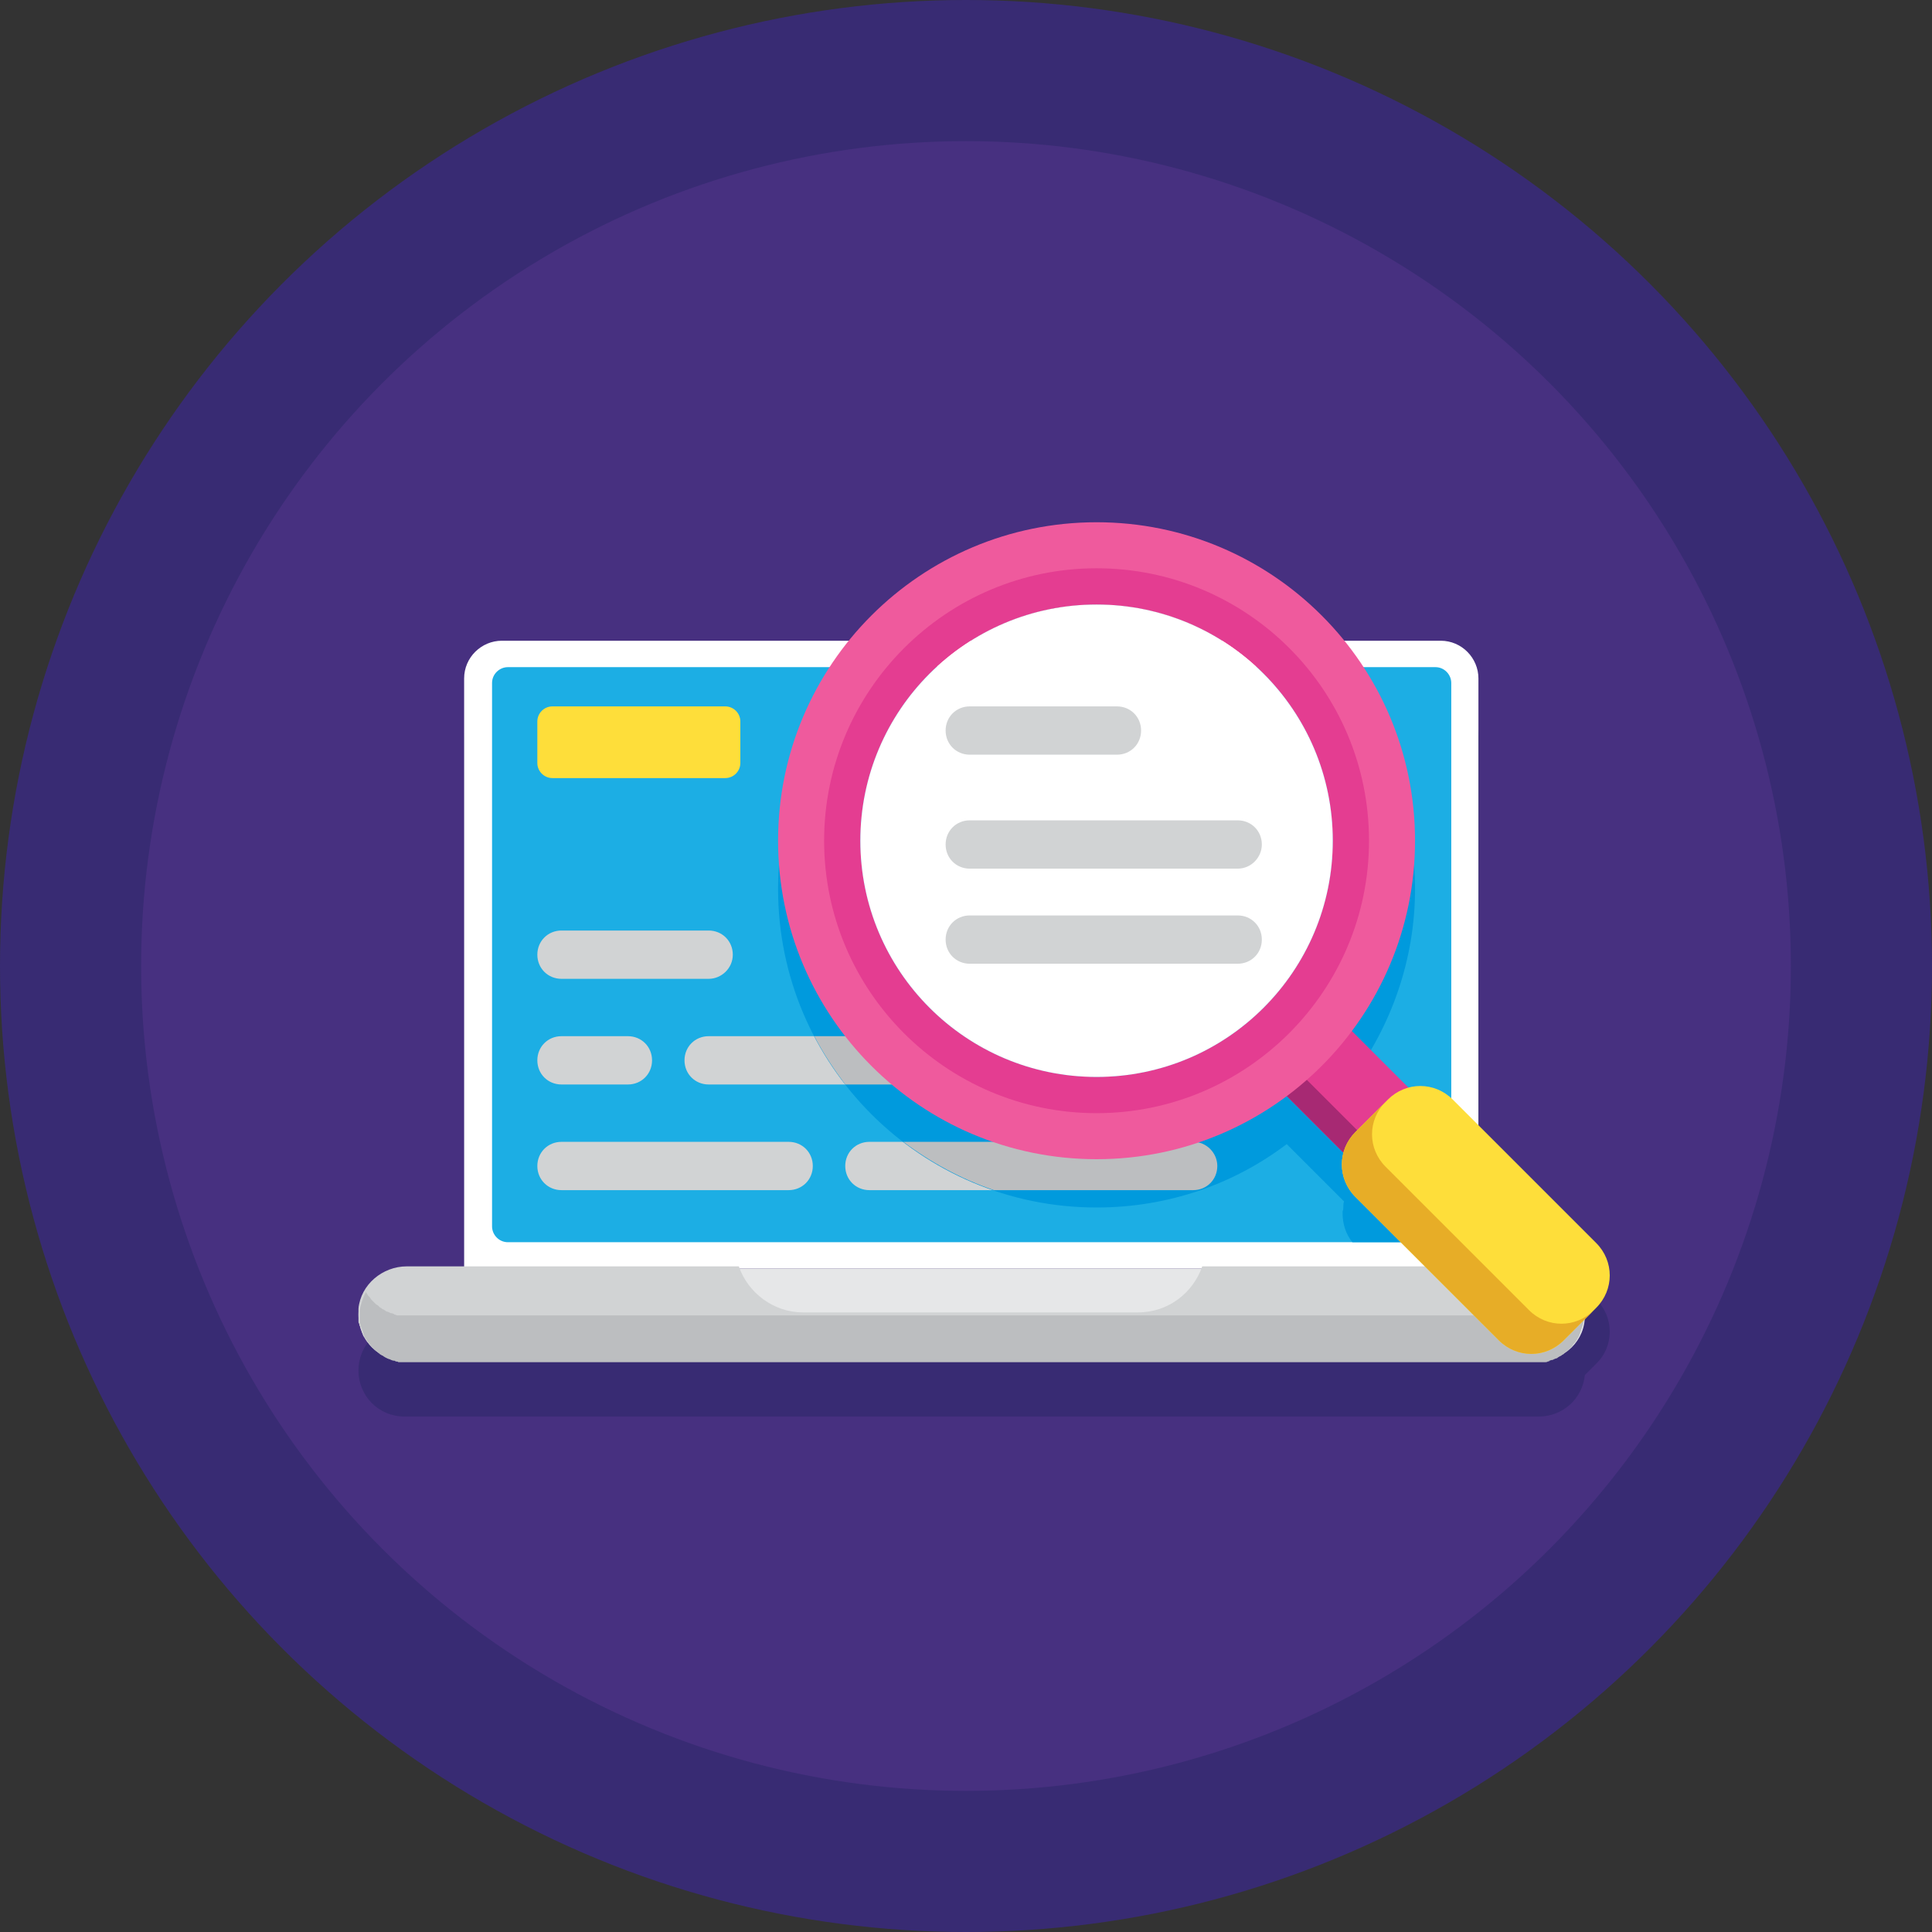
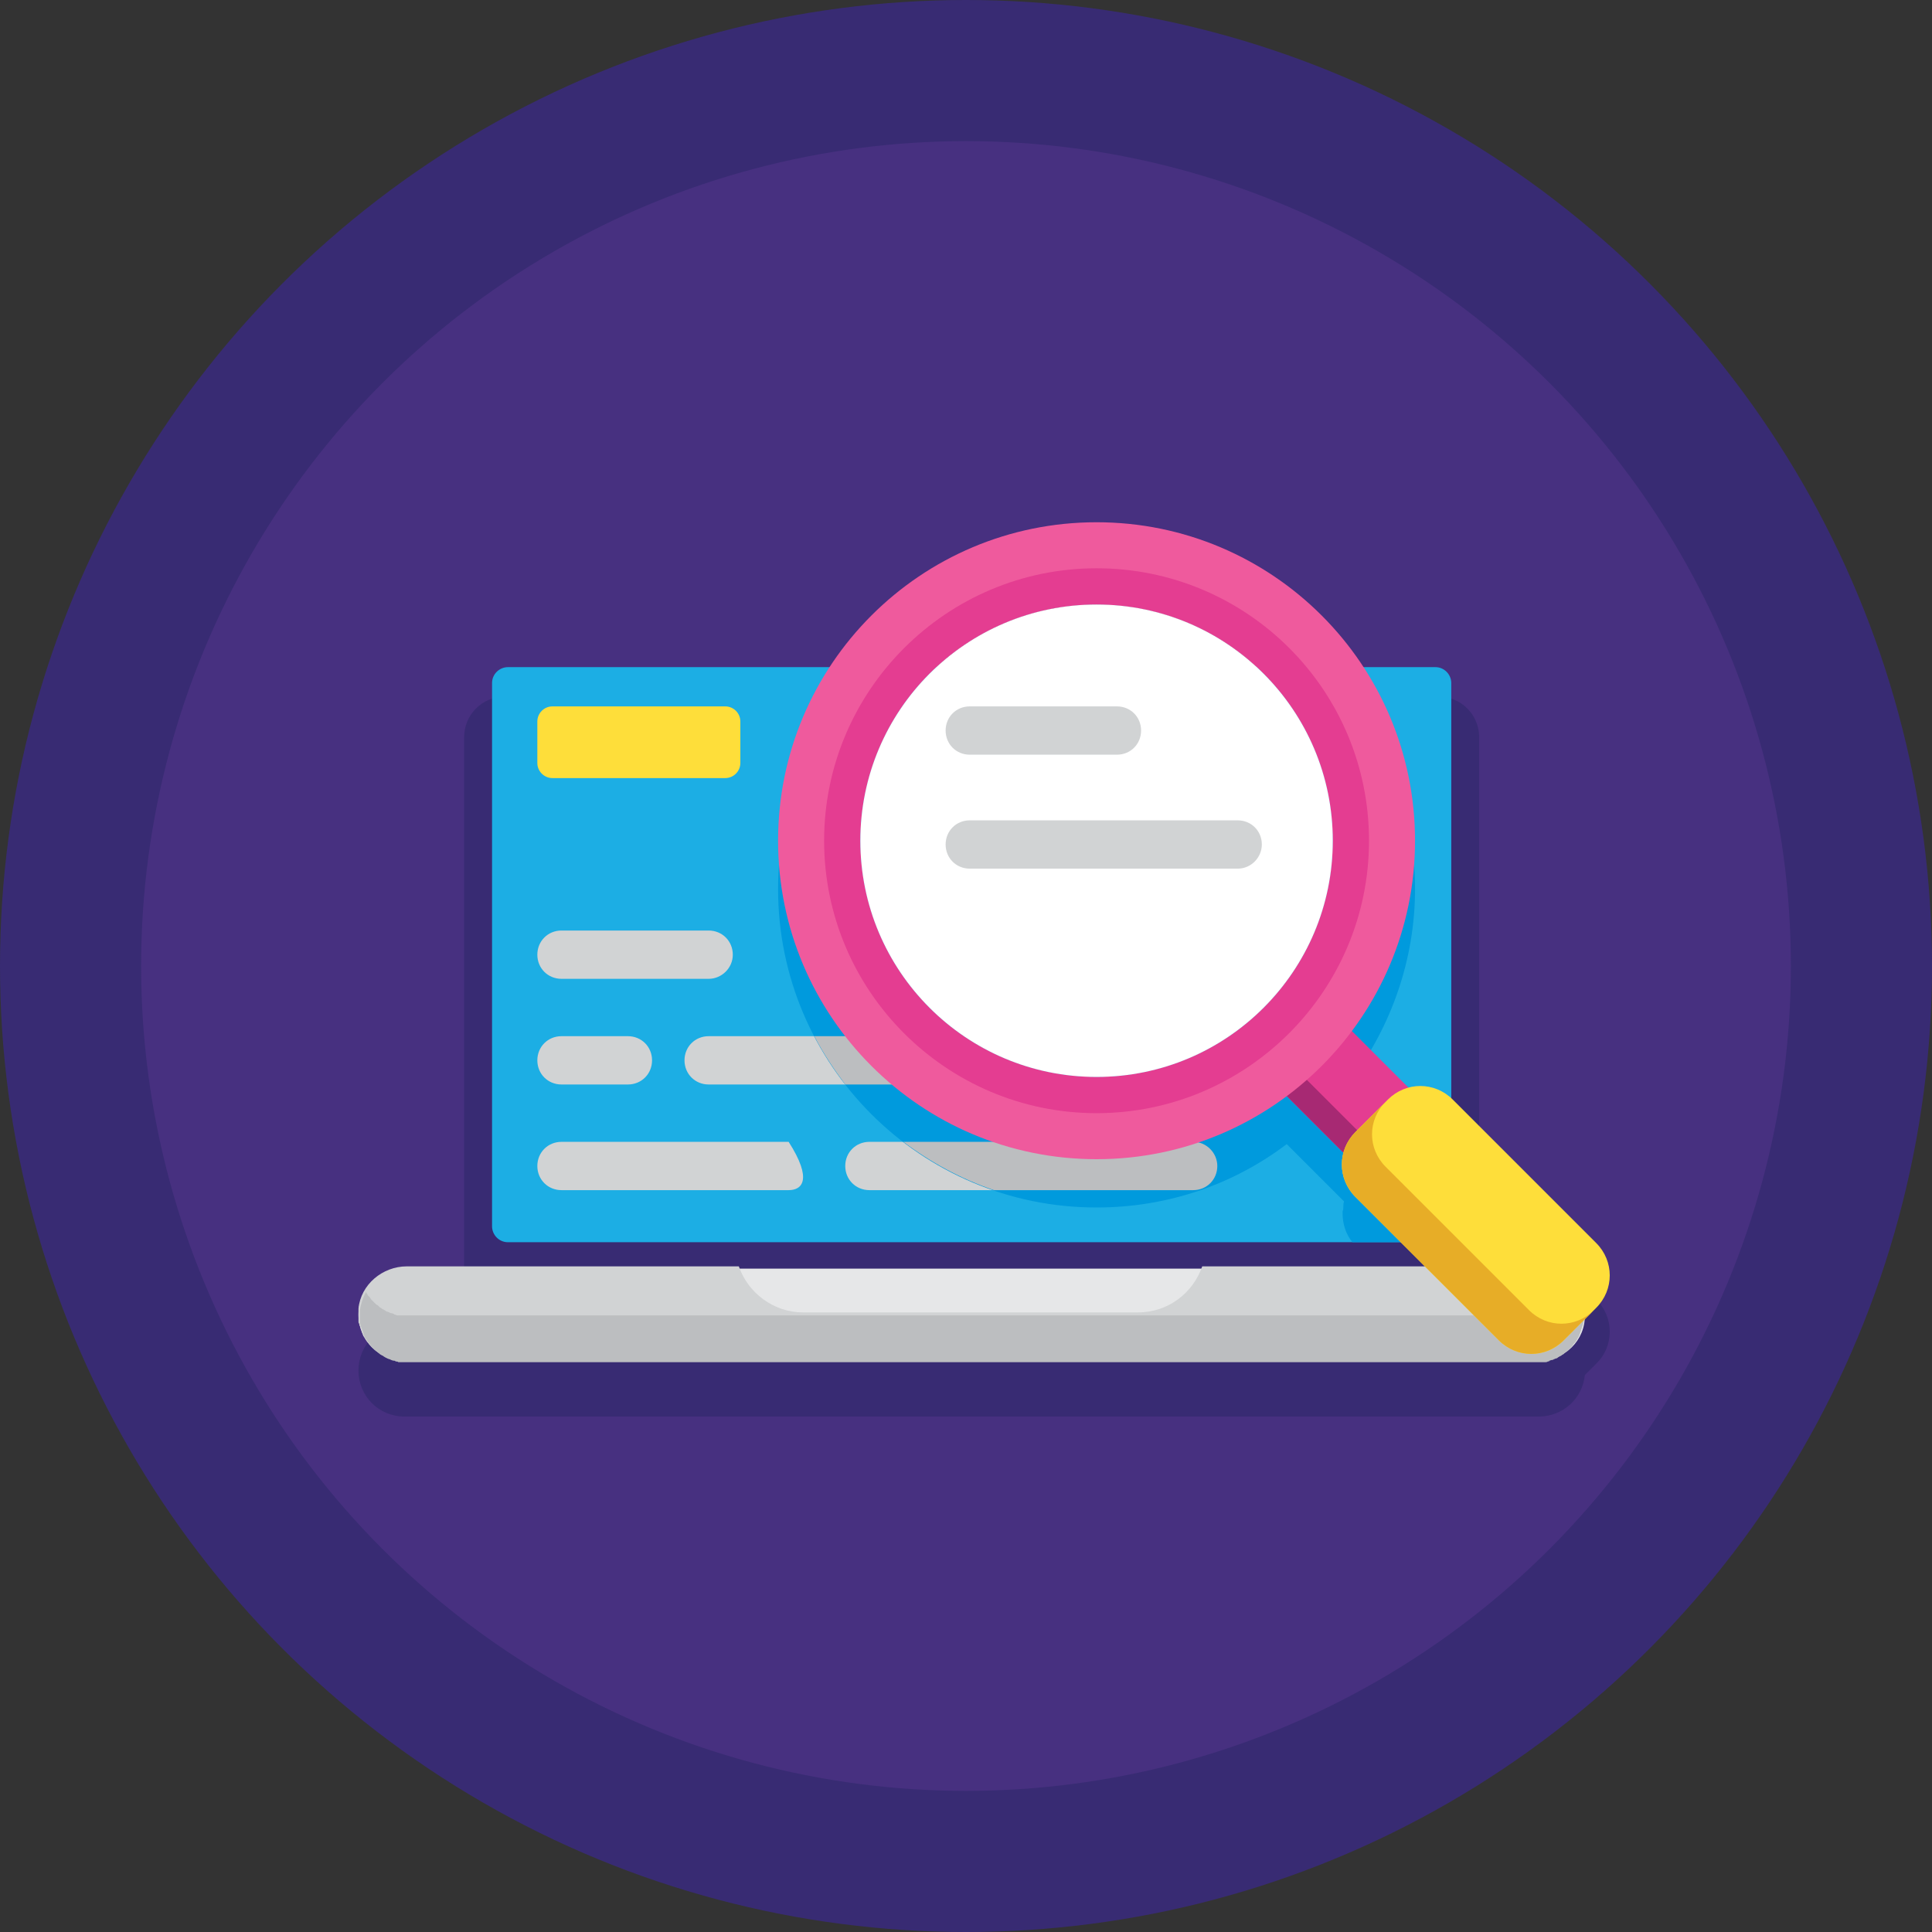
<svg xmlns="http://www.w3.org/2000/svg" version="1.1" id="Layer_1" x="0px" y="0px" viewBox="0 0 256 256" style="enable-background:new 0 0 256 256;" xml:space="preserve">
  <rect x="0" y="0" width="256" height="256" fill="#333333" stroke="none" />
  <style type="text/css">
	.st0{fill:#382B73;}
	.st1{fill:#473080;}
	.st2{fill:#FFFFFF;}
	.st3{fill:#1CAEE4;}
	.st4{fill:#E6E7E8;}
	.st5{fill:#D1D3D4;}
	.st6{fill:#BCBEC0;}
	.st7{fill:#FEDE3A;}
	.st8{fill:#009ADD;}
	.st9{fill:#E43D91;}
	.st10{fill:#A72973;}
	.st11{fill:#E7AD27;}
	.st12{fill:#EF5A9D;}
</style>
  <g>
    <g>
      <circle class="st0" cx="128" cy="128" r="128" />
      <circle class="st1" cx="128" cy="128" r="109.3" />
    </g>
    <path class="st0" d="M211.5,172.2L196,156.6V97.7c0-3-2.4-5.4-5.4-5.4h-12.5c-7.7-9.6-19.6-15.7-32.8-15.7   c-13.3,0-25.1,6.1-32.8,15.7H66.9c-3,0-5.4,2.4-5.4,5.4v77.8h-7.9c-3.4,0-6.1,2.7-6.1,6.1c0,3.4,2.7,6.1,6.1,6.1h150.3   c3.2,0,5.8-2.4,6.1-5.5l1.5-1.5C213.9,178.4,213.9,174.5,211.5,172.2z" />
    <g>
      <g>
-         <path class="st2" d="M196,168.1H61.5V89.9c0-2.8,2.3-5,5-5h124.4c2.8,0,5,2.3,5,5V168.1z" />
        <path class="st3" d="M190.2,164.6H67.3c-1.2,0-2.1-1-2.1-2.1v-72c0-1.2,1-2.1,2.1-2.1h122.9c1.2,0,2.1,1,2.1,2.1v72     C192.3,163.6,191.4,164.6,190.2,164.6z" />
        <path class="st4" d="M203.9,180.3H53.6c-3.4,0-6.1-2.7-6.1-6.1l0,0c0-3.4,2.7-6.1,6.1-6.1h150.3c3.4,0,6.1,2.7,6.1,6.1l0,0     C210.1,177.6,207.3,180.3,203.9,180.3z" />
        <path class="st5" d="M204.8,180.3c0.1,0,0.3,0,0.4-0.1c0.1,0,0.2,0,0.2-0.1c0.1,0,0.2-0.1,0.4-0.1c0.1,0,0.2-0.1,0.2-0.1     c0.1,0,0.2-0.1,0.3-0.1c0.1,0,0.2-0.1,0.2-0.1c0.1-0.1,0.2-0.1,0.3-0.2c0.1,0,0.2-0.1,0.2-0.1c0.1-0.1,0.2-0.1,0.3-0.2     c0.1-0.1,0.1-0.1,0.2-0.2c0.1-0.1,0.2-0.1,0.3-0.2c0.1-0.1,0.1-0.1,0.2-0.2c0.1-0.1,0.2-0.2,0.2-0.2c0.1-0.1,0.1-0.1,0.2-0.2     c0.1-0.1,0.1-0.2,0.2-0.3c0.1-0.1,0.1-0.1,0.2-0.2c0.1-0.1,0.1-0.2,0.2-0.3c0.1-0.1,0.1-0.2,0.1-0.2c0.1-0.1,0.1-0.2,0.2-0.3     c0-0.1,0.1-0.2,0.1-0.3c0-0.1,0.1-0.2,0.1-0.3c0-0.1,0.1-0.2,0.1-0.3c0-0.1,0.1-0.2,0.1-0.3c0-0.1,0.1-0.2,0.1-0.3     c0-0.1,0-0.2,0.1-0.3c0-0.1,0-0.2,0-0.3c0-0.1,0-0.2,0-0.4c0-0.1,0-0.2,0-0.3c0-0.1,0-0.3,0-0.4c0-0.1,0-0.2,0-0.3     c-0.3-3.2-3.2-5.6-6.4-5.6h-44.1c0,0,0,0-0.1,0c-1.2,3.5-4.5,6.1-8.5,6.1h-44.4c-3.9,0-7.3-2.6-8.5-6.1c0,0,0,0-0.1,0H53.9     c-3.2,0-6.1,2.4-6.4,5.6c0,0.1,0,0.2,0,0.3c0,0.1,0,0.3,0,0.4c0,0.1,0,0.2,0,0.3c0,0.1,0,0.2,0,0.4c0,0.1,0,0.2,0,0.3     c0,0.1,0,0.2,0.1,0.3c0,0.1,0,0.2,0.1,0.3c0,0.1,0.1,0.2,0.1,0.3c0,0.1,0.1,0.2,0.1,0.3c0,0.1,0.1,0.2,0.1,0.3     c0,0.1,0.1,0.2,0.1,0.3c0,0.1,0.1,0.2,0.2,0.3c0,0.1,0.1,0.2,0.1,0.2c0.1,0.1,0.1,0.2,0.2,0.3c0.1,0.1,0.1,0.2,0.2,0.2     c0.1,0.1,0.1,0.2,0.2,0.3c0.1,0.1,0.1,0.1,0.2,0.2c0.1,0.1,0.2,0.2,0.2,0.2c0.1,0.1,0.1,0.1,0.2,0.2c0.1,0.1,0.2,0.1,0.3,0.2     c0.1,0.1,0.1,0.1,0.2,0.2c0.1,0.1,0.2,0.1,0.3,0.2c0.1,0,0.2,0.1,0.2,0.1c0.1,0.1,0.2,0.1,0.3,0.2c0.1,0,0.2,0.1,0.2,0.1     c0.1,0,0.2,0.1,0.3,0.1c0.1,0,0.2,0.1,0.2,0.1c0.1,0,0.2,0.1,0.4,0.1c0.1,0,0.2,0,0.2,0.1c0.1,0,0.3,0,0.4,0.1c0.1,0,0.1,0,0.2,0     c0.2,0,0.4,0,0.6,0h150.3c0.2,0,0.4,0,0.6,0C204.6,180.3,204.7,180.3,204.8,180.3z" />
        <path class="st6" d="M210,173.6c-0.1-0.9-0.4-1.7-0.8-2.4c0,0.1-0.1,0.1-0.1,0.2c-0.1,0.1-0.1,0.2-0.2,0.3     c-0.1,0.1-0.1,0.2-0.2,0.2c-0.1,0.1-0.1,0.2-0.2,0.3c-0.1,0.1-0.1,0.1-0.2,0.2c-0.1,0.1-0.2,0.2-0.2,0.2     c-0.1,0.1-0.1,0.1-0.2,0.2c-0.1,0.1-0.2,0.1-0.3,0.2c-0.1,0.1-0.1,0.1-0.2,0.2c-0.1,0.1-0.2,0.1-0.3,0.2c-0.1,0-0.2,0.1-0.2,0.1     c-0.1,0.1-0.2,0.1-0.3,0.2c-0.1,0-0.2,0.1-0.2,0.1c-0.1,0-0.2,0.1-0.3,0.1c-0.1,0-0.2,0.1-0.2,0.1c-0.1,0-0.2,0.1-0.4,0.1     c-0.1,0-0.2,0-0.2,0.1c-0.1,0-0.3,0-0.4,0.1c-0.1,0-0.1,0-0.2,0c-0.2,0-0.4,0-0.6,0H53.6c-0.2,0-0.4,0-0.6,0c-0.1,0-0.1,0-0.2,0     c-0.1,0-0.3,0-0.4-0.1c-0.1,0-0.2,0-0.2-0.1c-0.1,0-0.2-0.1-0.4-0.1c-0.1,0-0.2-0.1-0.2-0.1c-0.1,0-0.2-0.1-0.3-0.1     c-0.1,0-0.2-0.1-0.2-0.1c-0.1-0.1-0.2-0.1-0.3-0.2c-0.1,0-0.2-0.1-0.2-0.1c-0.1-0.1-0.2-0.1-0.3-0.2c-0.1-0.1-0.1-0.1-0.2-0.2     c-0.1-0.1-0.2-0.1-0.3-0.2c-0.1-0.1-0.1-0.1-0.2-0.2c-0.1-0.1-0.2-0.2-0.2-0.2c-0.1-0.1-0.1-0.1-0.2-0.2     c-0.1-0.1-0.1-0.2-0.2-0.3c-0.1-0.1-0.1-0.1-0.2-0.2c-0.1-0.1-0.1-0.2-0.2-0.3c0-0.1-0.1-0.1-0.1-0.2c-0.4,0.7-0.7,1.6-0.8,2.4     c0,0.1,0,0.2,0,0.3c0,0.1,0,0.3,0,0.4c0,0.1,0,0.2,0,0.3c0,0.1,0,0.2,0,0.4c0,0.1,0,0.2,0,0.3c0,0.1,0,0.2,0.1,0.3     c0,0.1,0,0.2,0.1,0.3c0,0.1,0.1,0.2,0.1,0.3c0,0.1,0.1,0.2,0.1,0.3c0,0.1,0.1,0.2,0.1,0.3c0,0.1,0.1,0.2,0.1,0.3     c0,0.1,0.1,0.2,0.2,0.3c0,0.1,0.1,0.2,0.1,0.2c0.1,0.1,0.1,0.2,0.2,0.3c0.1,0.1,0.1,0.2,0.2,0.2c0.1,0.1,0.1,0.2,0.2,0.3     c0.1,0.1,0.1,0.1,0.2,0.2c0.1,0.1,0.2,0.2,0.2,0.2c0.1,0.1,0.1,0.1,0.2,0.2c0.1,0.1,0.2,0.1,0.3,0.2c0.1,0.1,0.1,0.1,0.2,0.2     c0.1,0.1,0.2,0.1,0.3,0.2c0.1,0,0.2,0.1,0.2,0.1c0.1,0.1,0.2,0.1,0.3,0.2c0.1,0,0.2,0.1,0.2,0.1c0.1,0,0.2,0.1,0.3,0.1     c0.1,0,0.2,0.1,0.2,0.1c0.1,0,0.2,0.1,0.4,0.1c0.1,0,0.2,0,0.2,0.1c0.1,0,0.3,0,0.4,0.1c0.1,0,0.1,0,0.2,0c0.2,0,0.4,0,0.6,0     h150.3c0.2,0,0.4,0,0.6,0c0.1,0,0.1,0,0.2,0c0.1,0,0.3,0,0.4-0.1c0.1,0,0.2,0,0.2-0.1c0.1,0,0.2-0.1,0.4-0.1     c0.1,0,0.2-0.1,0.2-0.1c0.1,0,0.2-0.1,0.3-0.1c0.1,0,0.2-0.1,0.2-0.1c0.1-0.1,0.2-0.1,0.3-0.2c0.1,0,0.2-0.1,0.2-0.1     c0.1-0.1,0.2-0.1,0.3-0.2c0.1-0.1,0.1-0.1,0.2-0.2c0.1-0.1,0.2-0.1,0.3-0.2c0.1-0.1,0.1-0.1,0.2-0.2c0.1-0.1,0.2-0.2,0.2-0.2     c0.1-0.1,0.1-0.1,0.2-0.2c0.1-0.1,0.1-0.2,0.2-0.3c0.1-0.1,0.1-0.1,0.2-0.2c0.1-0.1,0.1-0.2,0.2-0.3c0.1-0.1,0.1-0.2,0.1-0.2     c0.1-0.1,0.1-0.2,0.2-0.3c0-0.1,0.1-0.2,0.1-0.3c0-0.1,0.1-0.2,0.1-0.3c0-0.1,0.1-0.2,0.1-0.3c0-0.1,0.1-0.2,0.1-0.3     c0-0.1,0.1-0.2,0.1-0.3c0-0.1,0-0.2,0.1-0.3c0-0.1,0-0.2,0-0.3c0-0.1,0-0.2,0-0.4c0-0.1,0-0.2,0-0.3c0-0.1,0-0.3,0-0.4     C210,173.8,210,173.7,210,173.6z" />
      </g>
      <g>
        <path class="st5" d="M93.9,129.7H74.4c-1.8,0-3.2-1.4-3.2-3.2c0-1.8,1.4-3.2,3.2-3.2h19.5c1.8,0,3.2,1.4,3.2,3.2     C97.1,128.3,95.6,129.7,93.9,129.7z" />
      </g>
      <g>
        <path class="st5" d="M83.2,143.7h-8.8c-1.8,0-3.2-1.4-3.2-3.2c0-1.8,1.4-3.2,3.2-3.2h8.8c1.8,0,3.2,1.4,3.2,3.2     C86.4,142.3,85,143.7,83.2,143.7z" />
      </g>
      <g>
        <path class="st5" d="M122.1,143.7H93.9c-1.8,0-3.2-1.4-3.2-3.2c0-1.8,1.4-3.2,3.2-3.2h28.3c1.8,0,3.2,1.4,3.2,3.2     C125.3,142.3,123.9,143.7,122.1,143.7z" />
      </g>
      <g>
-         <path class="st5" d="M104.5,157.7H74.4c-1.8,0-3.2-1.4-3.2-3.2c0-1.8,1.4-3.2,3.2-3.2h30.1c1.8,0,3.2,1.4,3.2,3.2     C107.7,156.3,106.3,157.7,104.5,157.7z" />
+         <path class="st5" d="M104.5,157.7H74.4c-1.8,0-3.2-1.4-3.2-3.2c0-1.8,1.4-3.2,3.2-3.2h30.1C107.7,156.3,106.3,157.7,104.5,157.7z" />
      </g>
      <g>
        <path class="st5" d="M158.1,157.7h-42.9c-1.8,0-3.2-1.4-3.2-3.2c0-1.8,1.4-3.2,3.2-3.2h42.9c1.8,0,3.2,1.4,3.2,3.2     C161.3,156.3,159.9,157.7,158.1,157.7z" />
      </g>
      <path class="st7" d="M96.1,93.6H73.2c-1.1,0-2,0.9-2,2v5.5c0,1.1,0.9,2,2,2h22.9c1.1,0,2-0.9,2-2v-5.5    C98.1,94.5,97.2,93.6,96.1,93.6z" />
      <path class="st8" d="M192.3,162.3v-10.4c-1.6-1.4-3.7-1.8-5.6-1.3l-7.6-7.6c5.2-7,8.4-15.8,8.4-25.2c0-11.5-4.6-21.8-12-29.5    h-60.4c-7.4,7.6-12,18-12,29.5c0,23.3,18.9,42.2,42.2,42.2c9.5,0,18.2-3.1,25.2-8.4l7.6,7.6c-0.1,0.2-0.1,0.5-0.1,0.7c0,0,0,0,0,0    c0,0.2,0,0.4-0.1,0.6c0,0,0,0,0,0c0,0.1,0,0.2,0,0.3v0c0,1.3,0.4,2.7,1.3,3.8H190C191.3,164.6,192.3,163.6,192.3,162.3z" />
      <path class="st6" d="M122.1,137.3h-14.2c1.2,2.3,2.6,4.4,4.1,6.4h10.1c1.8,0,3.2-1.4,3.2-3.2C125.3,138.8,123.9,137.3,122.1,137.3    z" />
      <path class="st6" d="M158.1,151.3h-38.4c3.6,2.7,7.6,4.9,12,6.4h26.4c1.8,0,3.2-1.4,3.2-3.2C161.3,152.8,159.9,151.3,158.1,151.3z    " />
      <g>
        <g>
          <rect x="171" y="134" transform="matrix(0.707 -0.707 0.707 0.707 -49.378 167.156)" class="st9" width="12.2" height="18.4" />
        </g>
        <rect x="172.3" y="137.1" transform="matrix(0.707 -0.707 0.707 0.707 -52.499 165.863)" class="st10" width="3.4" height="18.4" />
        <g>
          <path class="st7" d="M198.6,177.6l-19-19c-2.4-2.4-2.4-6.2,0-8.6l4.3-4.3c2.4-2.4,6.2-2.4,8.6,0l19,19c2.4,2.4,2.4,6.2,0,8.6      l-4.3,4.3C204.9,180,201,180,198.6,177.6z" />
        </g>
        <path class="st11" d="M202.6,173.6l-19-19c-2.4-2.4-2.4-6.2,0-8.6l0.3-0.3c0,0,0,0,0,0l-4.3,4.3c-2.4,2.4-2.4,6.2,0,8.6l19,19     c2.4,2.4,6.2,2.4,8.6,0l4-4C208.8,176,205,176,202.6,173.6z" />
        <path class="st12" d="M145.3,69.2c-23.3,0-42.2,18.9-42.2,42.2s18.9,42.2,42.2,42.2c23.3,0,42.2-18.9,42.2-42.2     S168.6,69.2,145.3,69.2z M145.3,142.7c-17.3,0-31.3-14-31.3-31.3c0-17.3,14-31.3,31.3-31.3s31.3,14,31.3,31.3     C176.6,128.7,162.6,142.7,145.3,142.7z" />
        <path class="st9" d="M145.3,75.3c-19.9,0-36.1,16.2-36.1,36.1c0,19.9,16.2,36.1,36.1,36.1c19.9,0,36.1-16.2,36.1-36.1     C181.4,91.4,165.2,75.3,145.3,75.3z M145.3,142.7c-17.3,0-31.3-14-31.3-31.3c0-17.3,14-31.3,31.3-31.3s31.3,14,31.3,31.3     C176.6,128.7,162.6,142.7,145.3,142.7z" />
        <circle class="st2" cx="145.3" cy="111.4" r="31.3" />
      </g>
      <g>
        <g>
          <path class="st5" d="M148,100h-19.5c-1.8,0-3.2-1.4-3.2-3.2c0-1.8,1.4-3.2,3.2-3.2H148c1.8,0,3.2,1.4,3.2,3.2      C151.2,98.6,149.8,100,148,100z" />
        </g>
        <g>
          <g>
            <path class="st5" d="M164,115.1h-35.5c-1.8,0-3.2-1.4-3.2-3.2c0-1.8,1.4-3.2,3.2-3.2H164c1.8,0,3.2,1.4,3.2,3.2       C167.2,113.6,165.8,115.1,164,115.1z" />
          </g>
          <g>
-             <path class="st5" d="M164,127.7h-35.5c-1.8,0-3.2-1.4-3.2-3.2c0-1.8,1.4-3.2,3.2-3.2H164c1.8,0,3.2,1.4,3.2,3.2       C167.2,126.3,165.8,127.7,164,127.7z" />
-           </g>
+             </g>
        </g>
      </g>
    </g>
  </g>
</svg>